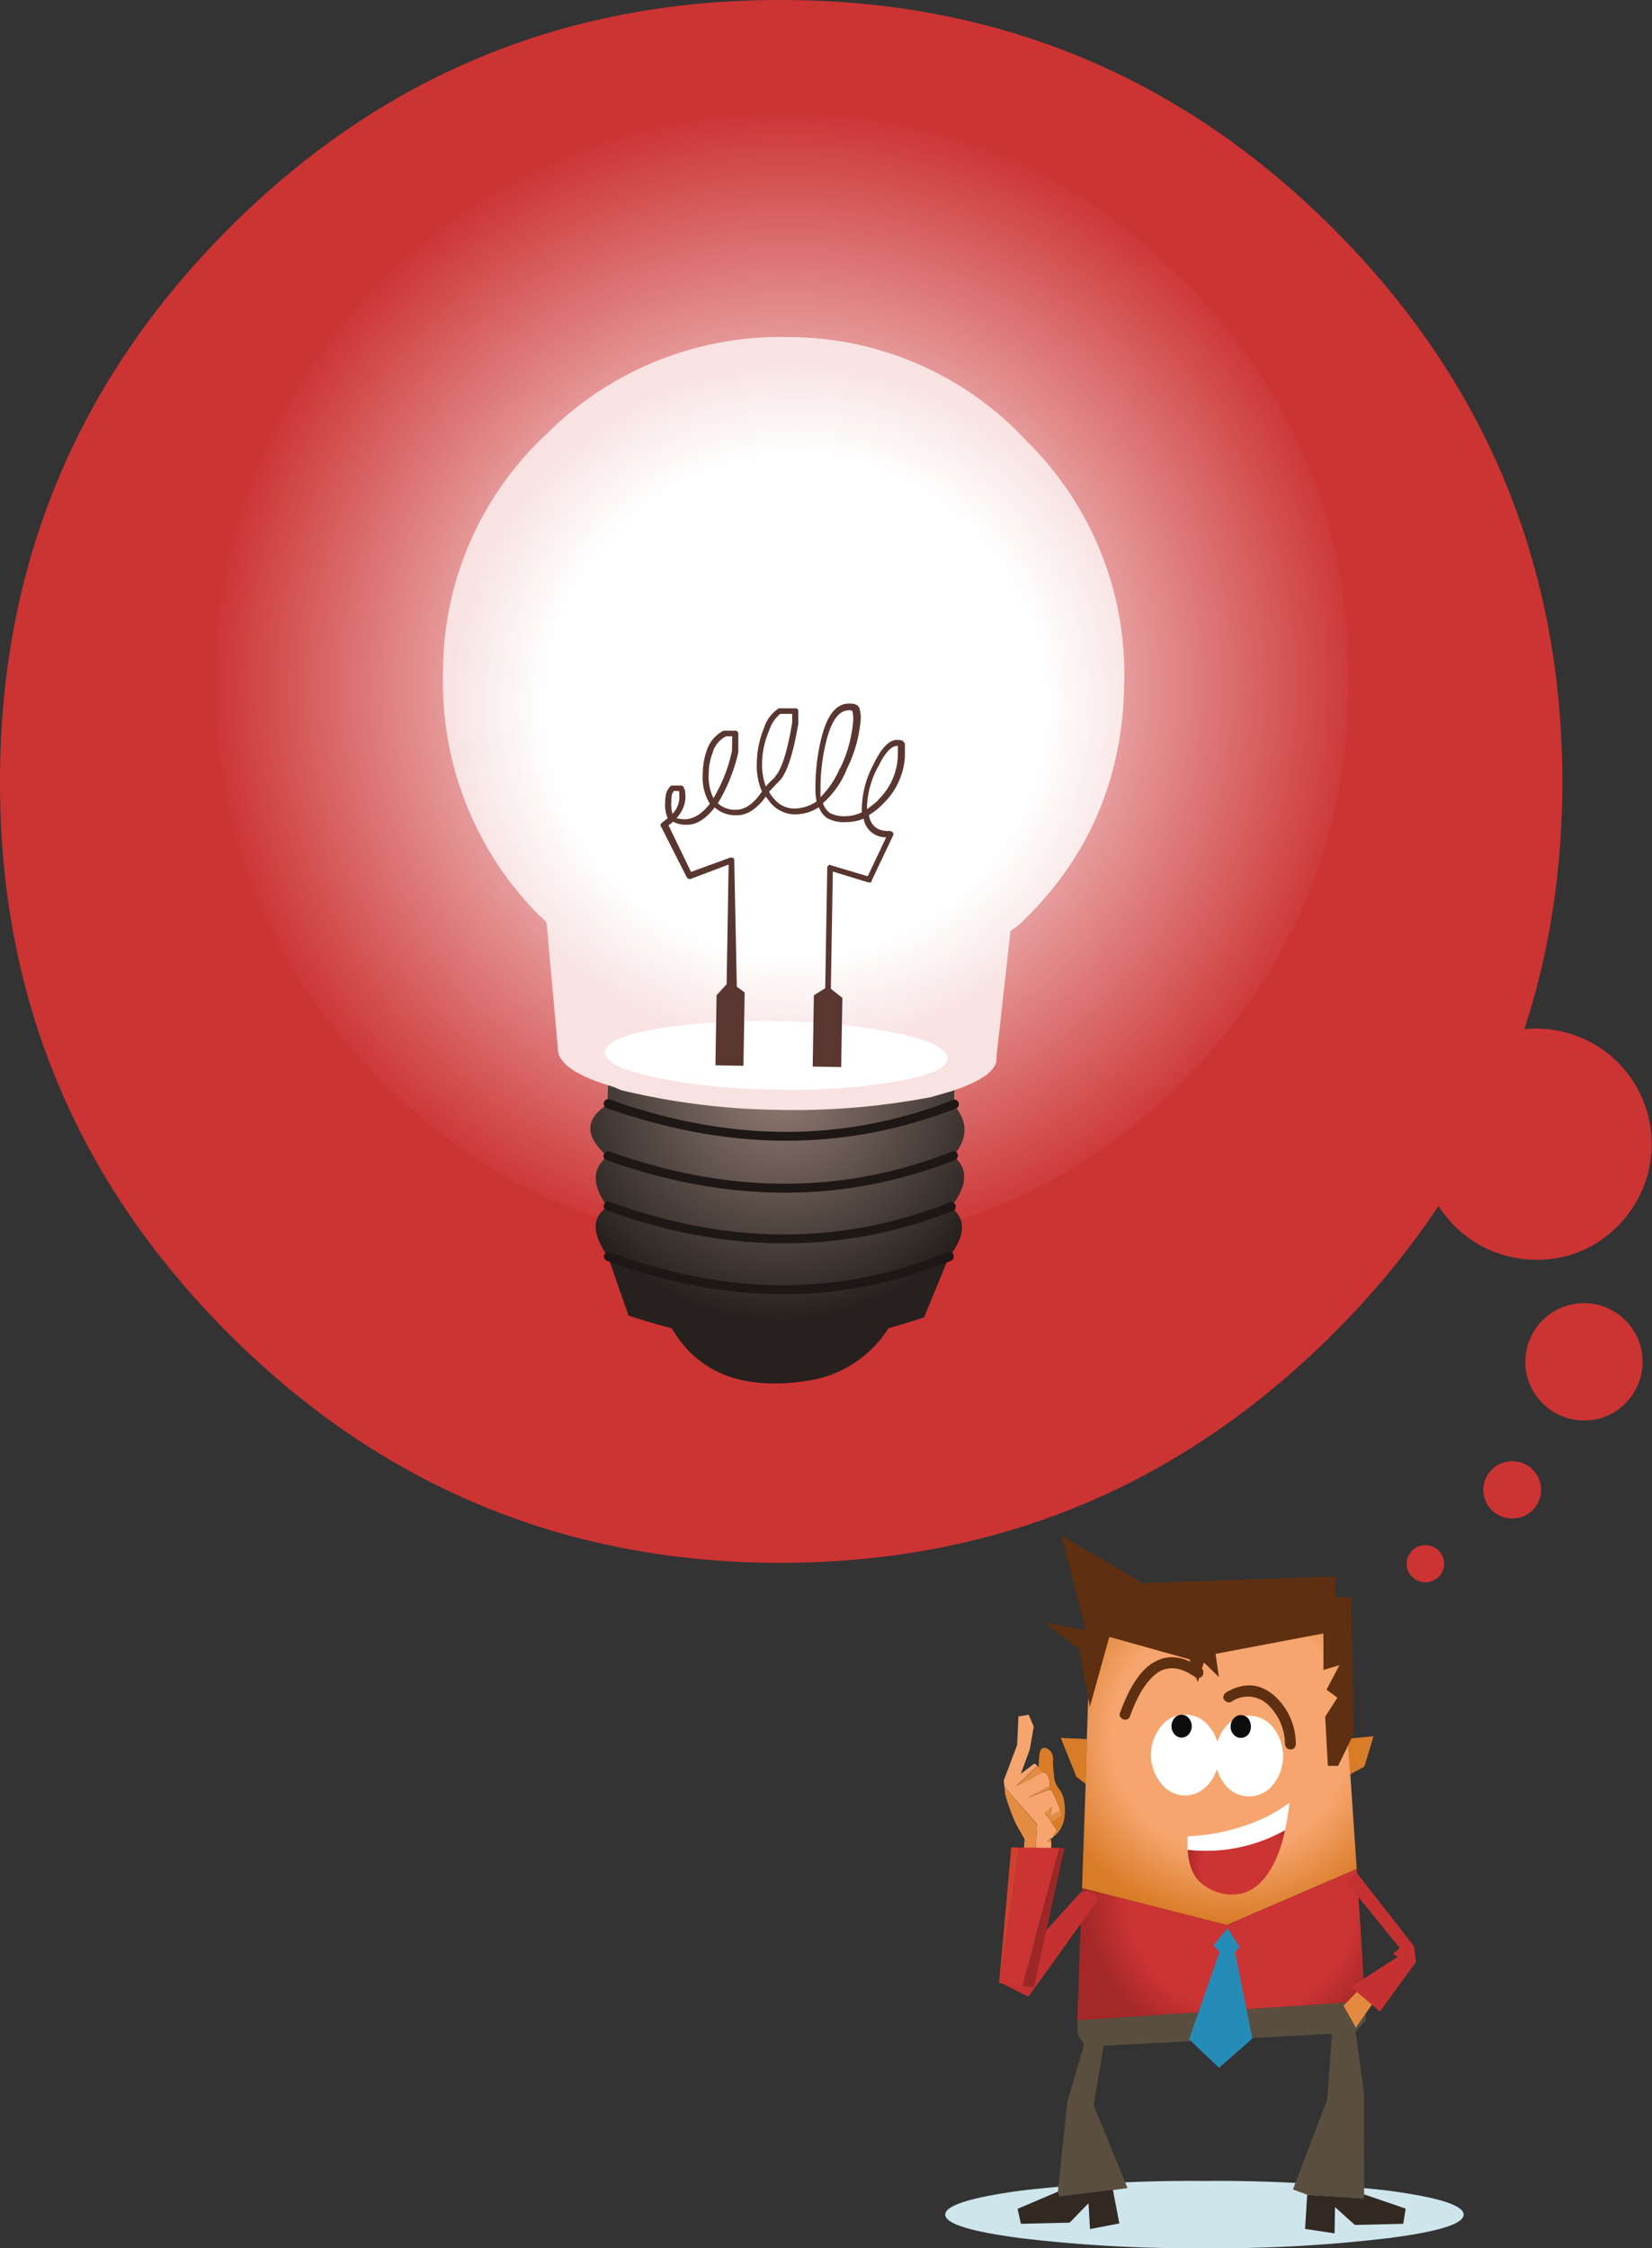
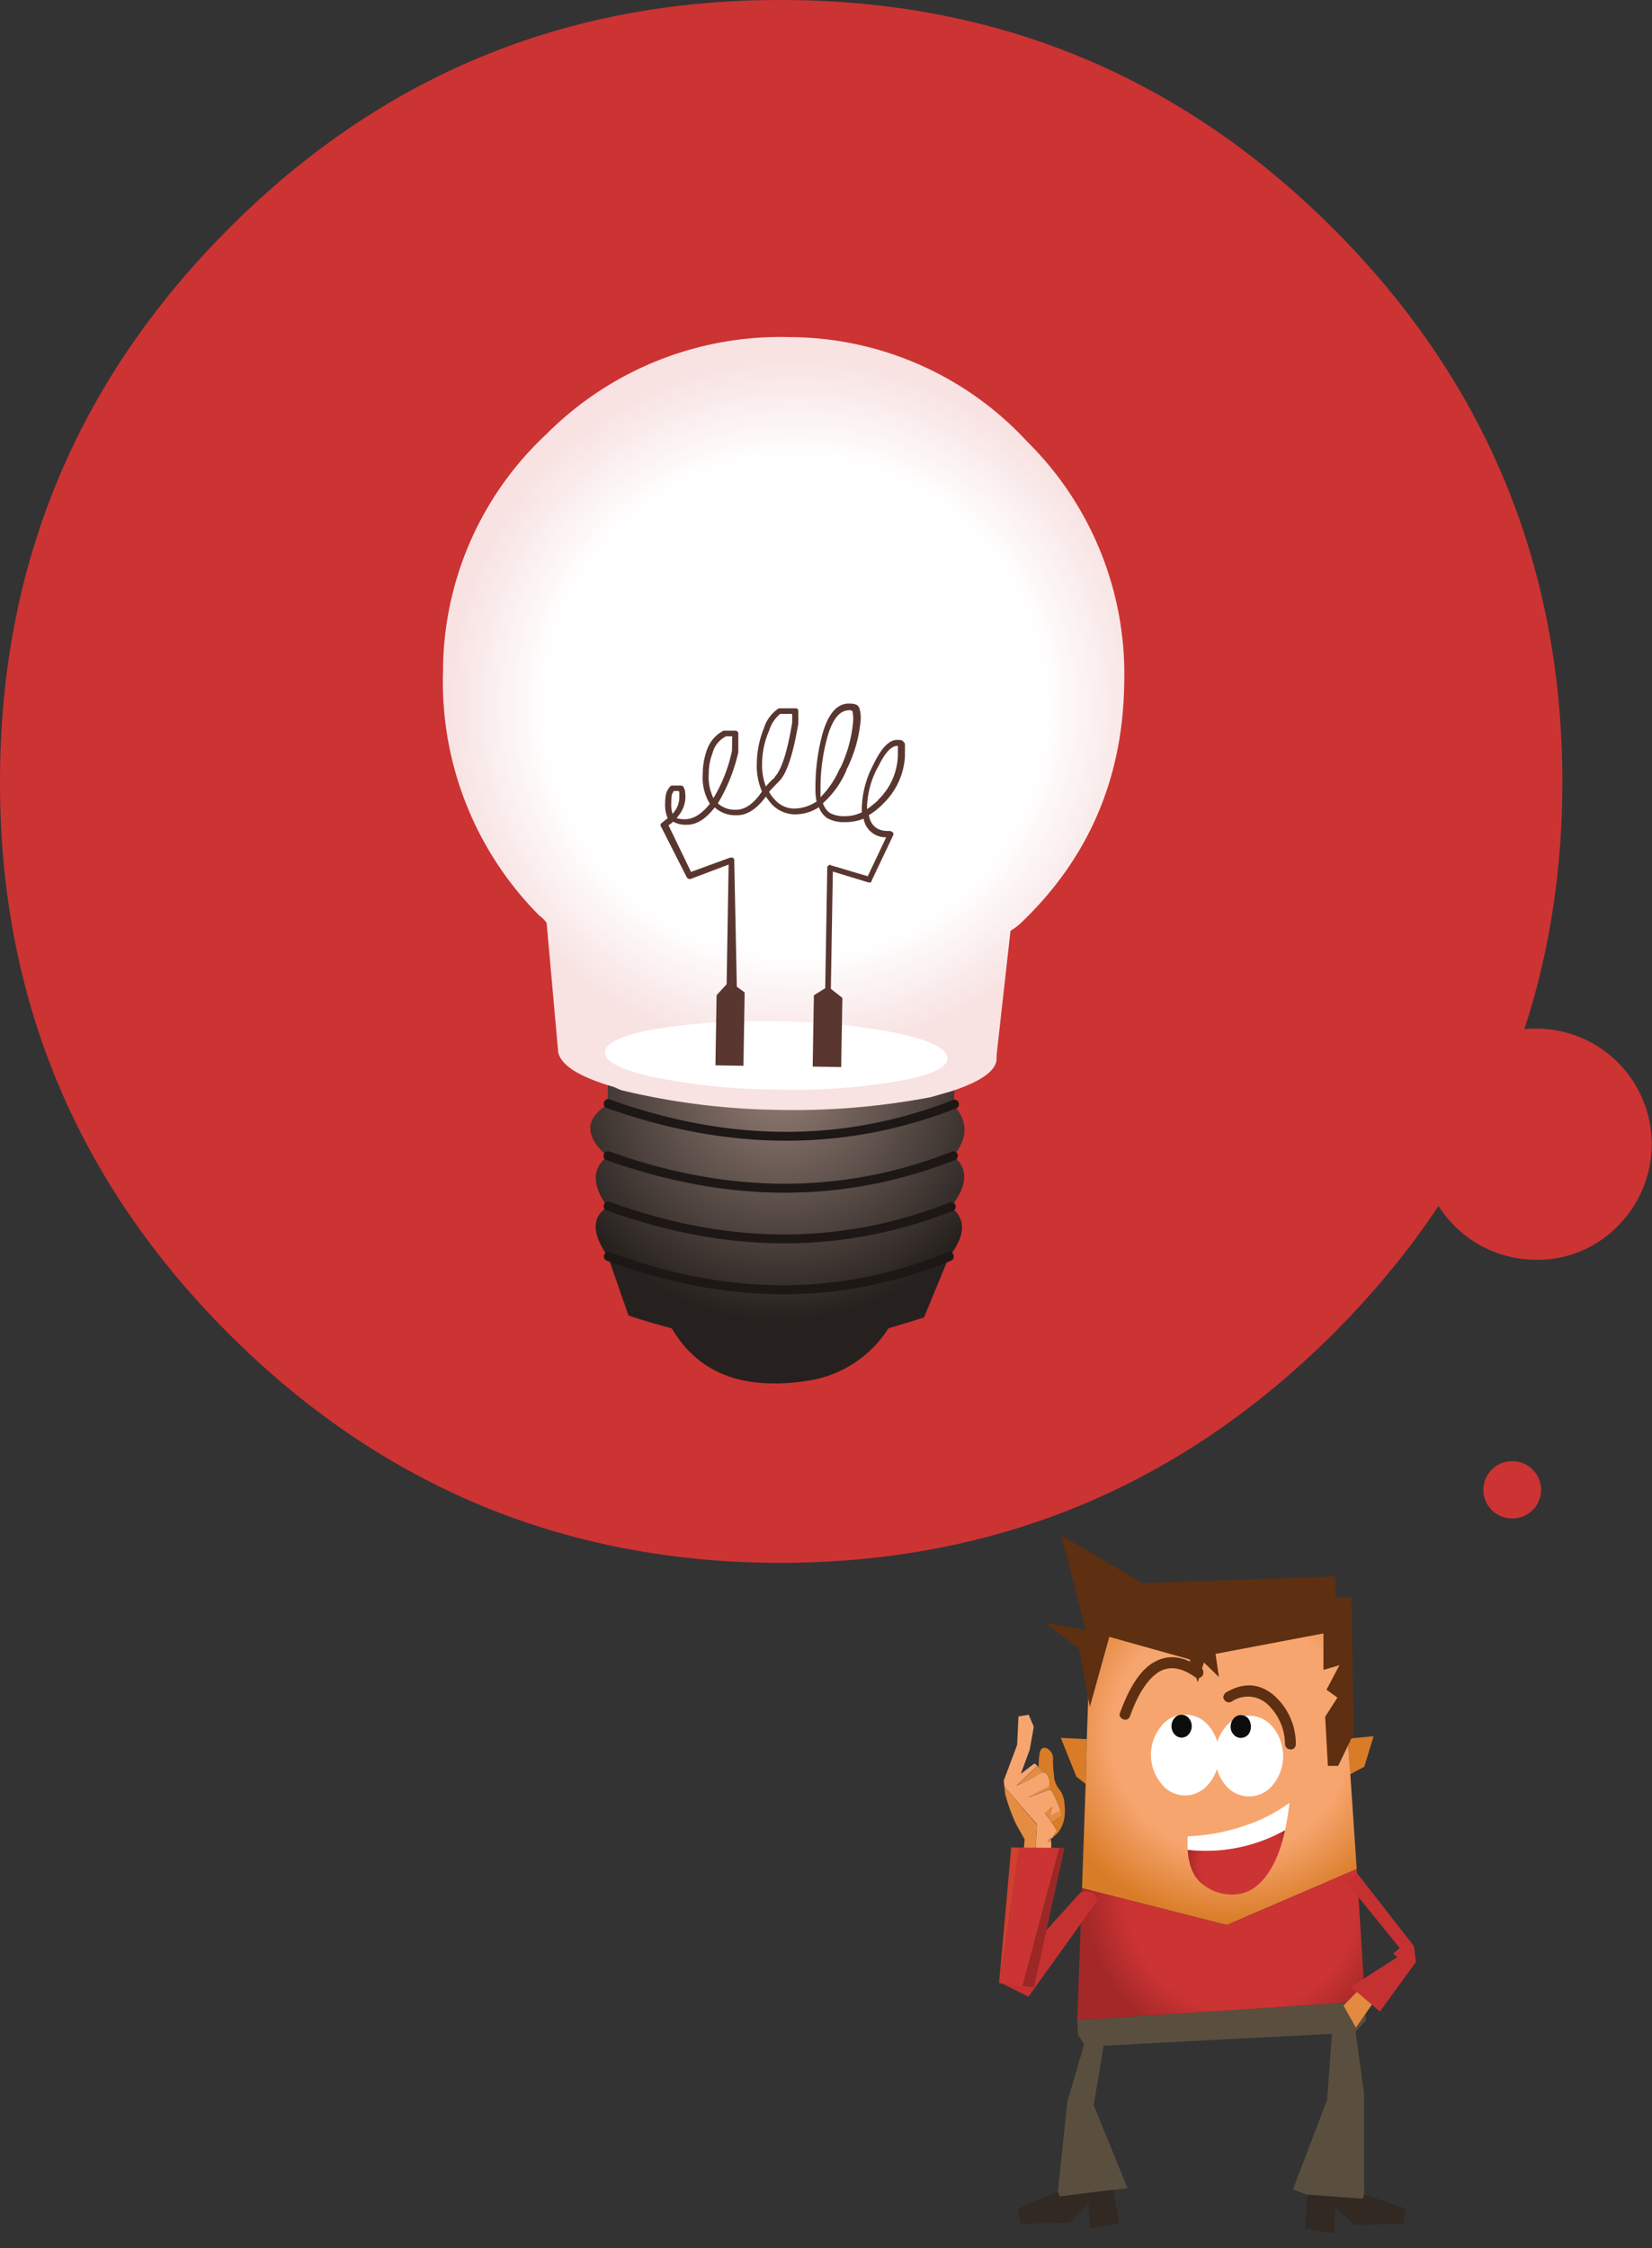
<svg xmlns="http://www.w3.org/2000/svg" xmlns:xlink="http://www.w3.org/1999/xlink" viewBox="0 0 231.9 315.5">
  <rect x="0" y="0" width="231.9" height="315.5" fill="#333333" stroke="none" />
  <defs>
    <style>.cls-1{fill:#c33;}.cls-1,.cls-10,.cls-11,.cls-12,.cls-13,.cls-14,.cls-15,.cls-16,.cls-17,.cls-18,.cls-19,.cls-2,.cls-20,.cls-21,.cls-22,.cls-23,.cls-3,.cls-4,.cls-5,.cls-6,.cls-7,.cls-8,.cls-9{fill-rule:evenodd;}.cls-2{fill:url(#radial-gradient);}.cls-3{fill:url(#radial-gradient-2);}.cls-4{fill:url(#radial-gradient-3);}.cls-5{fill:url(#radial-gradient-4);}.cls-6{fill:#fff;}.cls-7{fill:#59362f;}.cls-8{fill:#1d1716;}.cls-9{fill:#5a4f3f;}.cls-10{fill:#d97c27;}.cls-11{fill:url(#radial-gradient-5);}.cls-12{fill:url(#radial-gradient-6);}.cls-13{fill:#322923;}.cls-14{fill:#5e2f11;}.cls-15{fill:#0d0d0d;}.cls-16{fill:#258cb8;}.cls-17{fill:#f7a56f;}.cls-18{fill:#e58c43;}.cls-19{fill:#c53131;}.cls-20{fill:#9c2727;}.cls-21{fill:#d03f2f;}.cls-22{fill:url(#radial-gradient-7);}.cls-23{fill:#e38a40;}</style>
    <radialGradient id="radial-gradient" cx="-241.03" cy="61153.43" r="46.18" gradientTransform="translate(361.08 -5988.26) scale(0.8 0.1)" gradientUnits="userSpaceOnUse">
      <stop offset=".55" stop-color="#9dc8d9" />
      <stop offset="1" stop-color="#cee5ec" />
    </radialGradient>
    <radialGradient id="radial-gradient-2" cx="209.13" cy="221.61" r="72.59" gradientTransform="translate(-123.75 -151.98) scale(1.12)" gradientUnits="userSpaceOnUse">
      <stop offset=".57" stop-color="#e79e9e" />
      <stop offset="1" stop-color="#c33" />
    </radialGradient>
    <radialGradient id="radial-gradient-3" cx="109.4" cy="152.01" r="33.41" gradientUnits="userSpaceOnUse">
      <stop offset="0" stop-color="#937d75" />
      <stop offset="1" stop-color="#26211e" />
    </radialGradient>
    <radialGradient id="radial-gradient-4" cx="124.02" cy="174.85" r="52.69" gradientTransform="translate(-3.72 -63.51) scale(0.93)" gradientUnits="userSpaceOnUse">
      <stop offset=".71" stop-color="#fff" />
      <stop offset="1" stop-color="#f8e2e2" />
    </radialGradient>
    <radialGradient id="radial-gradient-5" cx="-247.85" cy="276.34" r="30.06" gradientTransform="translate(390.9 0.27) scale(0.88)" gradientUnits="userSpaceOnUse">
      <stop offset=".63" stop-color="#f7a56f" />
      <stop offset="1" stop-color="#d97c27" />
    </radialGradient>
    <radialGradient id="radial-gradient-6" cx="-246.06" cy="302.09" r="25.22" gradientTransform="translate(390.9 0.27) scale(0.88)" gradientUnits="userSpaceOnUse">
      <stop offset=".73" stop-color="#c33" />
      <stop offset="1" stop-color="#a42828" />
    </radialGradient>
    <radialGradient id="radial-gradient-7" cx="52.92" cy="290.32" r="10.86" gradientTransform="translate(134.8 44.16) scale(0.75)" xlink:href="#radial-gradient-6" />
  </defs>
  <g id="Layer_2" data-name="Layer 2">
    <g id="Layer_1-2" data-name="Layer 1">
      <path class="cls-1" d="M109.66 219.33q-45.4.0-77.57-32.17T0 109.66q0-45.4 32.09-77.57T109.66.0q45.41.0 77.5 32.09t32.16 77.57q0 45.41-32.16 77.5t-77.5 32.17z" />
-       <path class="cls-2" d="M143.33 307.42a208.68 208.68.0 0125.75-1.35 209.3 209.3.0 0125.74 1.35q10.63 1.41 10.64 3.37t-10.64 3.31a200.69 200.69.0 01-25.74 1.4 200.09 200.09.0 01-25.75-1.4q-10.64-1.39-10.64-3.31t10.64-3.37z" />
-       <path class="cls-3" d="M166 151.69Q142.67 175 109.73 175T53.47 151.69Q30.15 128.38 30.15 95.43T53.47 39.16q23.31-23.31 56.26-23.32T166 39.16q23.33 23.33 23.32 56.27T166 151.69z" />
      <path class="cls-4" d="M133.8 162.23q3.25 2.61-.32 7.15c2.17 1.7 2.08 4-.26 7l-3.51 8.5q-2.55.82-5 1.53a16.17 16.17.0 01-11.31 7.35 27.45 27.45.0 01-5.17.38q-9.47-.14-13.93-7.73-2.94-.76-6.07-1.79l-2.87-8.24q-3.45-4.92-.07-7-3.32-4.6.0-7.09-4.84-4.22.0-7.29l.13-6.77 48.68.83-.2 6C135.93 157.44 135.88 159.84 133.8 162.23z" />
      <path class="cls-5" d="M157.81 96q-.3 20-14.54 33.57a9.37 9.37.0 01-1.42 1.06l-1.95 17.43v.48q0 2.53-6.38 4.61l-2.84.82a102.5 102.5.0 01-21.74 1.78A98.73 98.73.0 0187.25 153c-.32-.12-.69-.28-1.12-.47q-7.34-2.13-7.8-5v-.18l-1.6-17.84a4.36 4.36.0 00-1-1A46.42 46.42.0 0162.19 94.23 45.57 45.57.0 0176.73 60.9a46.37 46.37.0 0134.16-13.59A45.59 45.59.0 01144.22 62a45.87 45.87.0 0113.59 34z" />
      <path class="cls-6" d="M84.93 147.7q0-2 7.08-3.29a90.84 90.84.0 0117-1.08A90.15 90.15.0 01126 145c4.67 1 7 2.2 7 3.53s-2.38 2.39-7.08 3.23a87 87 0 01-17 1.14 87.34 87.34.0 01-17-1.71Q84.9 149.69 84.93 147.7z" />
      <path class="cls-7" d="M126.05 104.68h-.2c-.83.08-1.7 1.09-2.61 3 0 0-.06.0-.06.07a12.61 12.61.0 00-1.47 5.35c0 .13.0.29.0.46.53-.38 1.06-.81 1.6-1.28h-.07a9 9 0 002.79-6.11zm-6.87-5c-1.31.0-2.29 1.23-3 3.63a26.74 26.74.0 00-1 7.26c0 .48.0.92.0 1.31a13 13 0 002.69-4s0-.06.07-.06a18.71 18.71.0 001.82-6.6 5 5 0 00-.11-1.44A1.6 1.6.0 00119.18 99.64zm-9.65.5a4.84 4.84.0 00-1.55 2.33 11.62 11.62.0 00-1 4.58 8.58 8.58.0 00.53 3.29 9.88 9.88.0 011.27-1.29V109c.94-1 1.74-3.51 2.42-7.57v-1.24zM94.59 111l-.27.46v.06a6.7 6.7.0 00-.09 1.18 4.33 4.33.0 00.18 1.51 1.21 1.21.0 00.2-.26l.06-.06a3.3 3.3.0 00.69-2.09c0-.22.0-.41.0-.59a.53.53.0 01-.06-.2zm8.2-7.67h-.86a3.69 3.69.0 00-1.87 2.2v.06a8 8 0 00-.57 3 6.73 6.73.0 00.66 3.42 21.53 21.53.0 002.6-6.64zm.73-.64a.26.26.0 01.12.26v2.5.13a24.49 24.49.0 01-2.87 7.16 3.61 3.61.0 002.54.9c1.27.0 2.48-.83 3.65-2.56a9.12 9.12.0 01-.72-4 13.48 13.48.0 011-4.9 5.07 5.07.0 012-2.72.22.22.0 01.14-.06h2.29a.44.44.0 01.33.13.66.66.0 01.06.27v1.77q-1.09 6.41-2.63 8c-.75.77-1.25 1.29-1.47 1.55a4.57 4.57.0 00.77 1.06 3.66 3.66.0 002.6 1.29 5.66 5.66.0 003.3-1 8.49 8.49.0 01-.16-2 28.33 28.33.0 011-7.53q1.24-4.3 3.8-4.2c.66.0 1.07.15 1.24.42v.06h.07a4.58 4.58.0 01.23 1.91 19.12 19.12.0 01-2 6.92v.06a12.93 12.93.0 01-3.29 4.61 2.76 2.76.0 001 1.39 4.3 4.3.0 002.09.43 5.33 5.33.0 002.38-.55 5.74 5.74.0 010-.92 13.71 13.71.0 011.6-5.75c1.13-2.38 2.27-3.54 3.4-3.48.49.0.75.08.79.21l.13.13a.48.48.0 01.12.33v1.64a10 10 0 01-3.06 6.64 9.25 9.25.0 01-2 1.6c.28 1.58 1.29 2.32 3 2.22h.07v.07a.24.24.0 01.19.07h.07l.12.26v.07a.19.19.0 01-.06.13v.06l-3 6.31v.14h-.06v.06a.05.05.0 00-.06.06h-.33l-5-1.53-.28 16.46 1.62 1.27-.17 9.71-4-.07.17-10 1.59-1 .29-17.05.07-.07a1.59 1.59.0 00.13-.13.3.3.0 01.2-.06.21.21.0 01.13.07l5.15 1.53 2.59-5.47a3.12 3.12.0 01-3.17-2.61 6.67 6.67.0 01-2.57.48 4.76 4.76.0 01-2.55-.56 3.15 3.15.0 01-1.15-1.53 6.15 6.15.0 01-3.56 1 4.52 4.52.0 01-3.19-1.56c-.25-.31-.49-.62-.7-.93-1.3 1.77-2.67 2.65-4.11 2.62a4.32 4.32.0 01-3.07-1.1c-1.3 1.68-2.64 2.49-4 2.43a3.42 3.42.0 01-1.83-.43 4.73 4.73.0 01-.66.51L97 122.36l5.48-2h.39a.2.2.0 01.13.2s.07.0.07.06a.66.66.0 010 .14l.36 17.71 1.1.81-.17 10.29-3.93-.07.16-9.83 1.41-1.55.28-16.79-5.28 2a.29.29.0 01-.27.0h-.13l-.19-.2-3.62-7.14a.24.24.0 01-.06-.27.46.46.0 01.2-.26l.8-.64a4.61 4.61.0 01-.36-2.1 5.7 5.7.0 01.16-1.44 3.11 3.11.0 01.54-.91.53.53.0 01.2-.13h.13 1.24a.49.49.0 01.39.4.66.66.0 00.13.27.62.62.0 010 .13v.06a4.07 4.07.0 01.06.73 4.27 4.27.0 01-1 2.67 1.25 1.25.0 01-.26.32 4.5 4.5.0 001.17.15c1.18.0 2.35-.7 3.52-2.17a7 7 0 01-1-4.21 10 10 0 01.58-3.34 4.78 4.78.0 012.34-2.71h1.64A.42.42.0 01103.52 102.66z" />
      <path class="cls-8" d="M133 175.74a.65.65.0 01.51.0.53.53.0 01.32.32.75.75.0 010 .51.61.61.0 01-.32.35q-23 9.42-48.33.0a.67.67.0 01-.35-.35.58.58.0 010-.48.67.67.0 01.35-.35.58.58.0 01.48.0Q110.46 185 133 175.74zm.28-7a.67.67.0 01.48.0.62.62.0 01.35.36.58.58.0 010 .48.67.67.0 01-.35.35q-23.14 9.15-48.61-.07a.6.6.0 01-.35-.35.58.58.0 010-.48.6.6.0 01.35-.35.58.58.0 01.48.0Q110.53 177.76 133.25 168.77zm.45-14.37a.58.58.0 01.48.0.63.63.0 01.35.35.58.58.0 010 .48.6.6.0 01-.35.35q-23.28 9.1-49.06-.06a.58.58.0 01-.35-.32.65.65.0 010-.51.55.55.0 01.32-.35.64.64.0 01.51.0Q110.85 163.33 133.7 154.4zm.67 8.08a.63.63.0 01-.35.35q-23.27 9.16-48.93.0a.55.55.0 01-.35-.32.64.64.0 010-.51.55.55.0 01.32-.35.64.64.0 01.51.0q25.18 9 48 0a.58.58.0 01.48.0.6.6.0 01.35.35A.58.58.0 01134.37 162.48z" />
      <path class="cls-1" d="M215.71 176.79A16.22 16.22.0 11227.15 172 15.65 15.65.0 01215.71 176.79z" />
-       <path class="cls-1" d="M222.37 199.34a8.23 8.23.0 115.8-2.41A7.89 7.89.0 01222.37 199.34z" />
      <path class="cls-1" d="M212.28 213.09a4 4 0 01-2.87-1.17 4 4 0 010-5.68 4 4 0 012.87-1.17 3.92 3.92.0 012.87 1.17 4 4 0 010 5.68A3.92 3.92.0 01212.28 213.09z" />
-       <path class="cls-1" d="M200.09 222.05a2.57 2.57.0 01-1.86-.77 2.47 2.47.0 01-.77-1.83 2.51 2.51.0 01.77-1.84 2.6 2.6.0 011.86-.76 2.57 2.57.0 011.86.76 2.51 2.51.0 01.77 1.84 2.47 2.47.0 01-.77 1.83A2.54 2.54.0 01200.09 222.05z" />
      <polygon class="cls-9" points="151.22 283.51 191.63 280.87 191.74 283.51 190.17 285.25 152.4 287.21 151.33 285.58 151.22 283.51" />
      <path class="cls-10" d="M189.16 244l3.65-.34-1.29 4.27-2 1.07zm-36.77 6.34-1.29-1-2.19-5.45 3.65.17z" />
      <polygon class="cls-11" points="189.55 248.99 190.45 262.29 172.21 270.15 151.89 264.98 152.4 250.33 152.56 244.1 153.07 229.23 188.09 228.56 189.16 243.99 189.55 248.99" />
      <polygon class="cls-12" points="151.89 264.98 172.21 270.15 190.45 262.29 191.63 280.87 151.22 283.51 151.89 264.98" />
      <path class="cls-9" d="M191.49 308l-.16.6L183.5 308l-2-.74 4.8-12.58.91-12.38 2.53-1.18 1.73 12.61zm-35.27-.65-7.48.94-.24-.67 1.32-12.64 3.05-10.42 2.65-1-2 11.87 4.75 11.64z" />
      <path class="cls-13" d="M183.5 308l7.83.55.16-.6 5.83 2-.34 2.13-6.79.16-2.79-2.51-.06 3.69-4.14-.62zm-27.28-.7.91 4.73-4.12.79-.21-3.63-2.65 2.73-6.84.16-.47-2.1 5.66-2.41.24.67z" />
      <polygon class="cls-14" points="166.99 232.87 155.72 229.71 152.99 239.53 151.46 231.38 146.66 227.74 152.42 228.75 148.97 215.47 160.42 222.18 187.46 221.22 187.46 224.14 189.71 224.14 190.04 243.27 187.84 247.82 186.4 247.82 186.02 240.92 187.74 238.24 186.21 237.13 188.03 233.68 185.78 234.35 185.78 229.23 170.63 232.1 171.11 235.36 169 233.3 168.14 236.08 166.99 232.87" />
      <path class="cls-6" d="M171.11 246.27a6 6 0 01-1.38 4 4.28 4.28.0 01-3.39 1.7 4.18 4.18.0 01-3.35-1.7 6.32 6.32.0 010-8 4.21 4.21.0 013.35-1.65 4.31 4.31.0 013.39 1.65 6 6 0 011.38 4z" />
      <path class="cls-6" d="M178.72 242.44a6.43 6.43.0 010 8 4.27 4.27.0 01-6.76.0 6.43 6.43.0 010-8 4.27 4.27.0 016.76.0z" />
      <path class="cls-15" d="M166.87 241.11a1.74 1.74.0 010 2.27 1.31 1.31.0 01-1 .47 1.32 1.32.0 01-1-.47 1.74 1.74.0 010-2.27 1.29 1.29.0 011-.47A1.28 1.28.0 01166.87 241.11z" />
      <path class="cls-15" d="M175.2 241.14a1.88 1.88.0 01.39 1.18 1.67 1.67.0 01-.39 1.13 1.43 1.43.0 01-1 .44 1.3 1.3.0 01-1-.44 1.54 1.54.0 01-.45-1.13 1.72 1.72.0 01.45-1.18 1.28 1.28.0 011-.45A1.4 1.4.0 01175.2 241.14z" />
      <path class="cls-14" d="M162 233.27c2-1.16 4.19-.88 6.63.84a.57.57.0 01.28.45.85.85.0 01-.12.62.72.72.0 01-.44.28.84.84.0 01-.62-.12c-1.83-1.3-3.48-1.57-4.94-.78-1.57.94-3 3-4.16 6.29a.87.87.0 01-.39.44.83.83.0 01-1-.39.52.52.0 010-.56Q159.25 234.79 162 233.27zm9.83 5.22a.49.49.0 01-.06-.51.9.9.0 01.39-.5c2.47-1.42 4.72-1.26 6.74.5a9.09 9.09.0 013 6.74.93.93.0 01-.17.56.7.7.0 01-.5.23.94.94.0 01-.57-.17 1.08 1.08.0 01-.28-.51 7.72 7.72.0 00-2.52-5.72 4.07 4.07.0 00-5-.29.9.9.0 01-.56.06A.86.86.0 01171.82 238.49z" />
-       <polygon class="cls-16" points="174.05 273.29 173.37 273.91 175.79 286.09 171.13 290.19 166.92 286.2 171.19 273.91 170.34 273.01 172.31 270.6 174.05 273.29" />
      <path class="cls-17" d="M145.61 247.82l-2.92 2.78a16.89 16.89.0 002.59-1.29 3.88 3.88.0 011.1-.58.2.2.0 01.14.0.62.62.0 01.43.24 2.31 2.31.0 01.34 1.72l-3 1.58 3-1.1.33.09a20.57 20.57.0 011.25 2.83l-1.49.82.29-1.34-1 .91c.19.22.43.52.72.91a1.33 1.33.0 00.28.43l.72 1.15-.67 1a.3.3.0 00-.19.0.41.41.0 01-.19.1l-.34.34.58.14-.1 3.79h-2.25l.34-6.32L141 250.75l-.1-.87 1.88-5 .19-4 1.43-.24.72 1.68-.57 3.21-1.25 3.41 1.87-1.44A.87.87.0 01145.61 247.82z" />
      <path class="cls-18" d="M141 250.75l4.56 5.32-.34 6.32-1.73-.09.34-4.17c-.54-1-1-1.74-1.3-2.35a27.86 27.86.0 01-1.43-4zm6.52 7.23.05.58-.58-.14.34-.34A.41.41.0 00147.48 258zm1.39-3.93.19.72-1.44 1a1.33 1.33.0 01-.28-.43c-.29-.39-.53-.69-.72-.91l1-.91-.29 1.34zm-1.58-3.4v.48l-3 1.1zm-1.68-2.83a1.55 1.55.0 01.19.24l.58.67a3.88 3.88.0 00-1.1.58 16.89 16.89.0 01-2.59 1.29z" />
      <path class="cls-10" d="M147.62 255.78l1.44-1-.19-.72a20.57 20.57.0 00-1.25-2.83l-.33-.09v-.48a2.31 2.31.0 00-.34-1.72.62.62.0 00-.43-.24.2.2.0 00-.14.0l-.58-.67a13.92 13.92.0 01.1-1.7c.08-.87.42-1.19 1-1a1.64 1.64.0 01.92 1.68 11.52 11.52.0 00.07 1.56 9.15 9.15.0 01.09.93 3.36 3.36.0 00.7 1.58 3.74 3.74.0 01.72 1.78 10.71 10.71.0 01.09 1.44 6.11 6.11.0 01-.16 1.22 4.56 4.56.0 01-.6 1.36 2.94 2.94.0 01-1.06 1l.67-1z" />
      <path class="cls-19" d="M144.36 280.22l-4.07-2.06 11.41-12.6c1.34-.32 2.12.06 2.35 1.15z" />
      <polygon class="cls-1" points="143.53 278.7 140.33 278.31 143.13 259.28 148.72 259.33 143.53 278.7" />
      <polygon class="cls-20" points="143.53 278.7 148.72 259.33 149.44 259.33 145.13 278.89 143.53 278.7" />
      <polygon class="cls-21" points="143.13 259.28 140.33 278.31 140.25 278.29 141.95 259.25 143.13 259.28" />
      <path class="cls-22" d="M166.73 259.59a22.7 22.7.0 0013.66-2.76c-.16.74-.34 1.42-.53 2.06a16.21 16.21.0 01-1.32 3.14c-1.19 2.1-2.63 3.34-4.34 3.72a6.55 6.55.0 01-5.18-1.17c-1.31-.89-2.07-2.42-2.27-4.61C166.74 259.84 166.73 259.72 166.73 259.59z" />
      <path class="cls-6" d="M180.39 256.83a22.7 22.7.0 01-13.66 2.76 17.22 17.22.0 010-1.89 27.89 27.89.0 008.15-1.54A22.13 22.13.0 00181 253C180.86 254.36 180.65 255.66 180.39 256.83z" />
      <polygon class="cls-19" points="190.47 279.53 189.66 278.83 196.18 274.64 195.56 274.19 196.47 273.37 188.99 264.12 190.38 262.73 198.48 273.11 198.77 275.33 193.71 282.29 192.58 281.33 190.47 279.53" />
      <polygon class="cls-23" points="190.47 279.53 192.58 281.33 190.33 284.54 188.6 281.47 190.47 279.53" />
    </g>
  </g>
</svg>